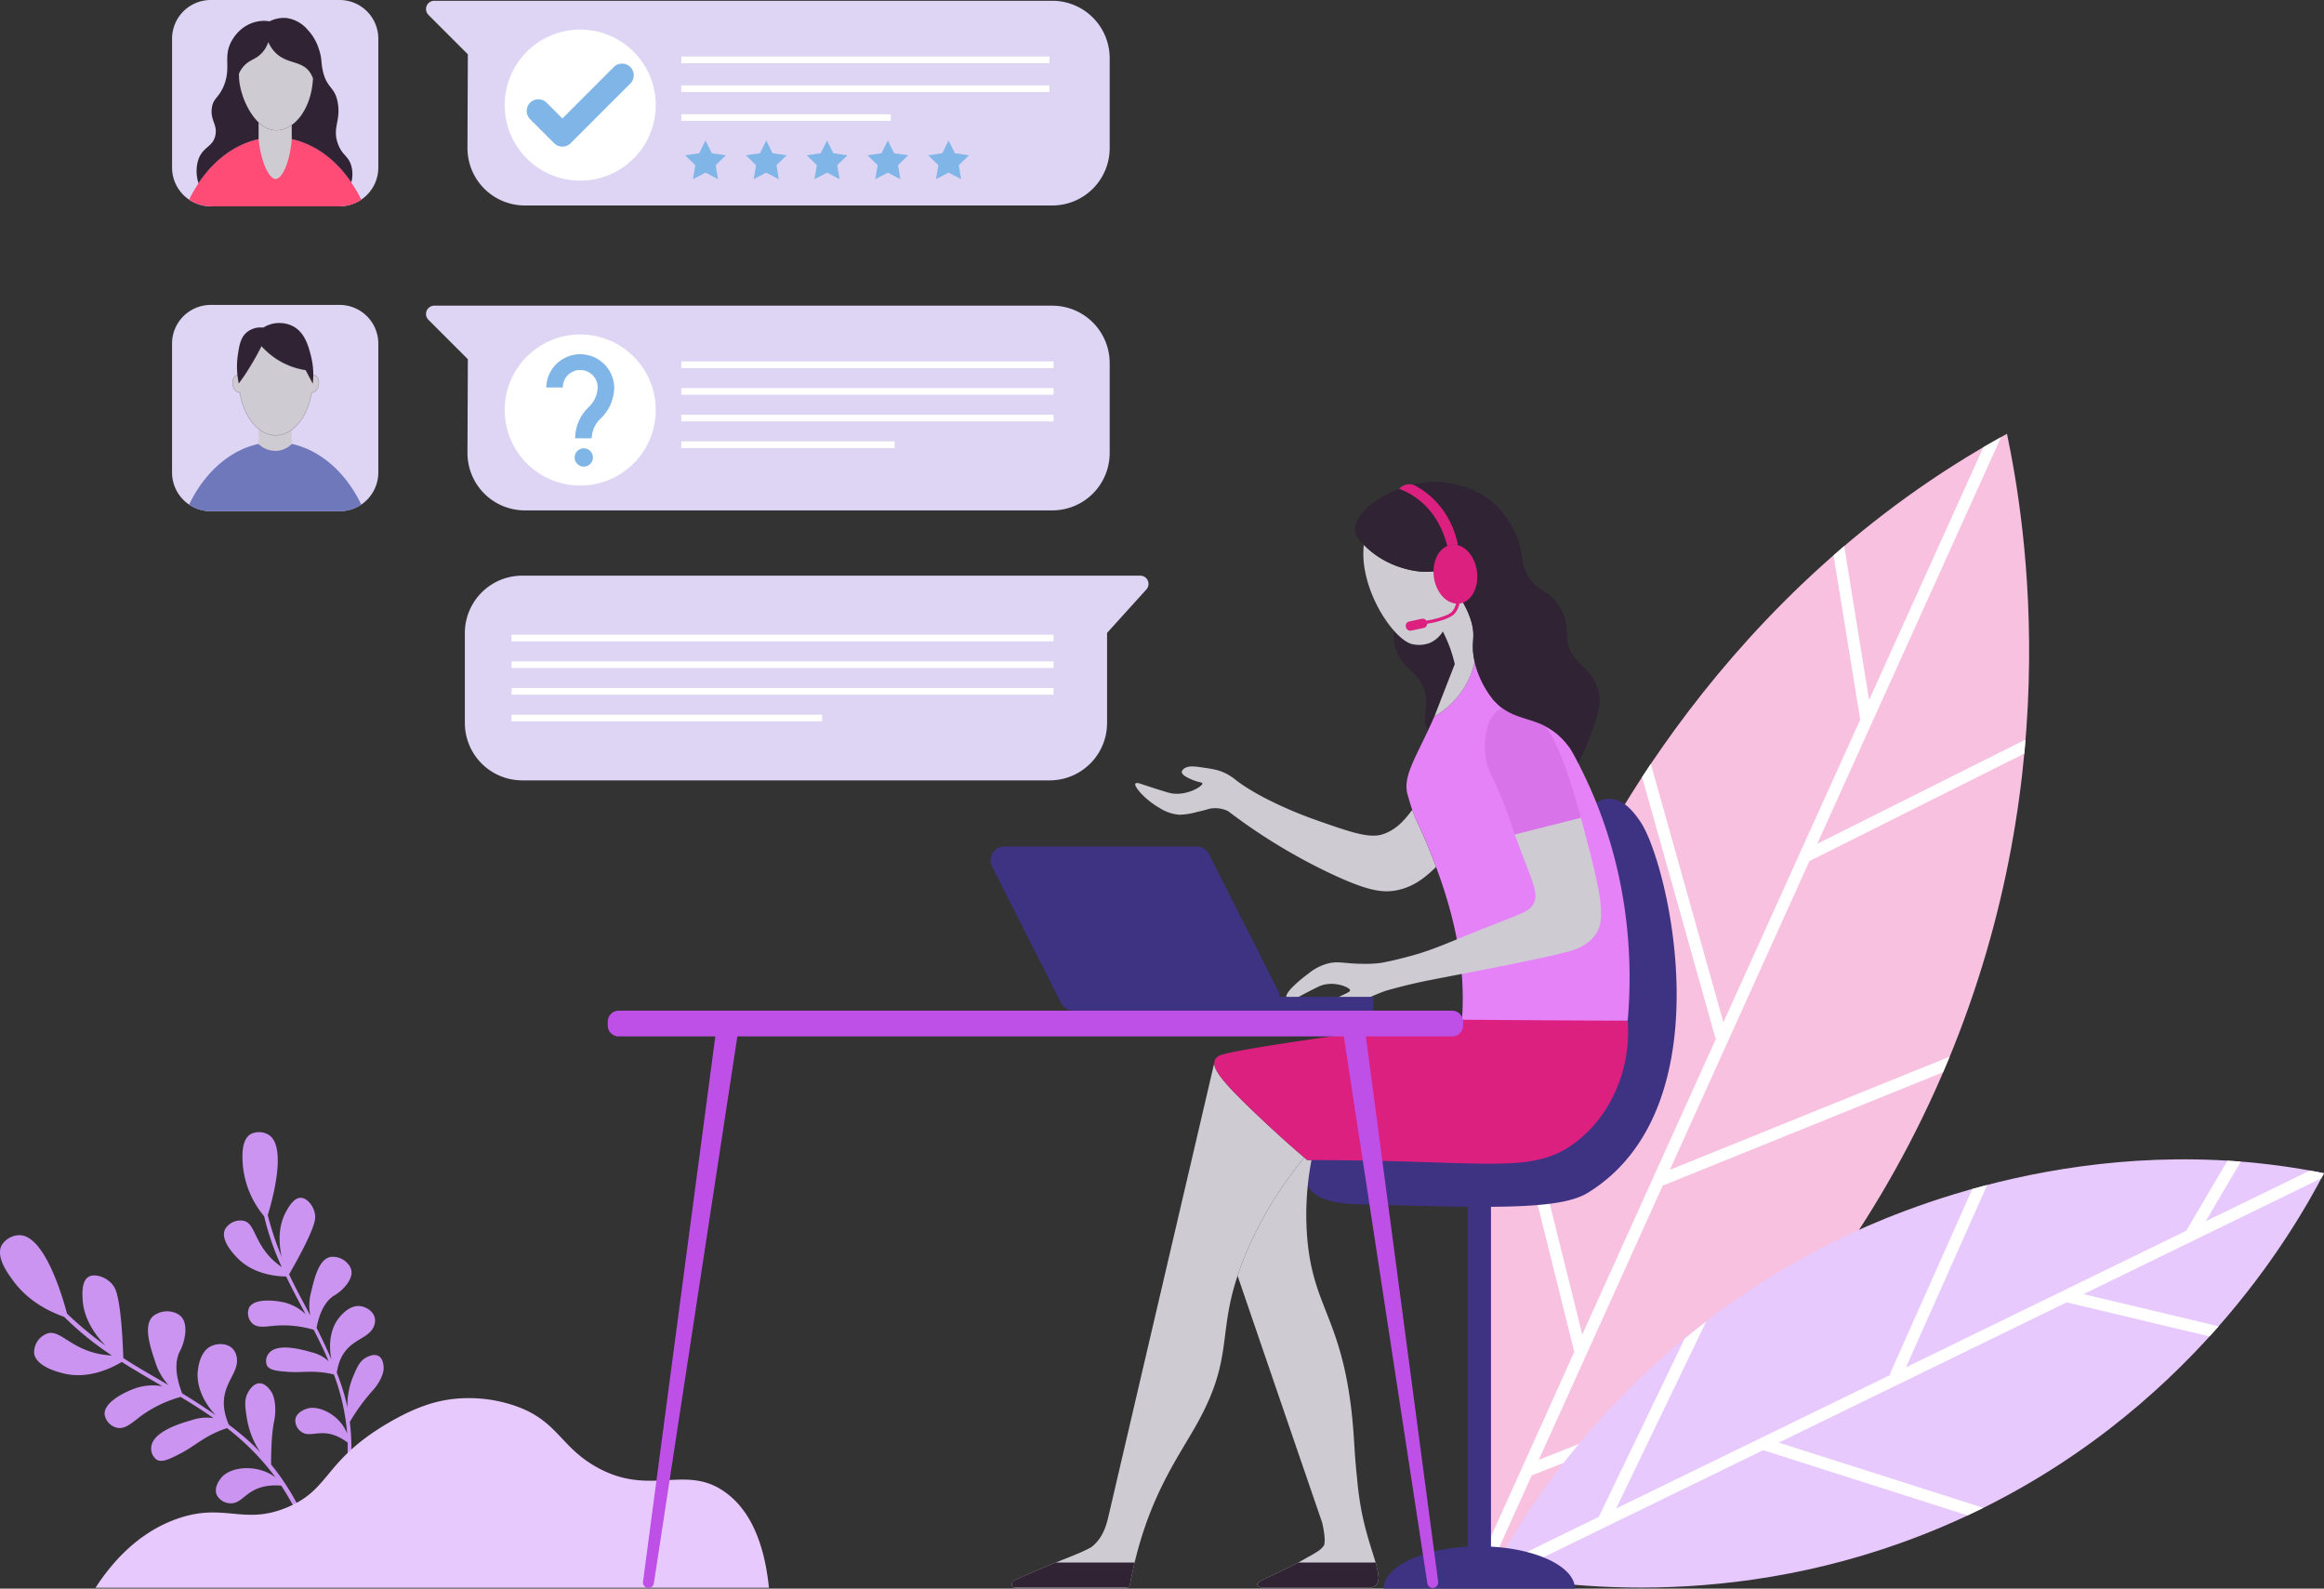
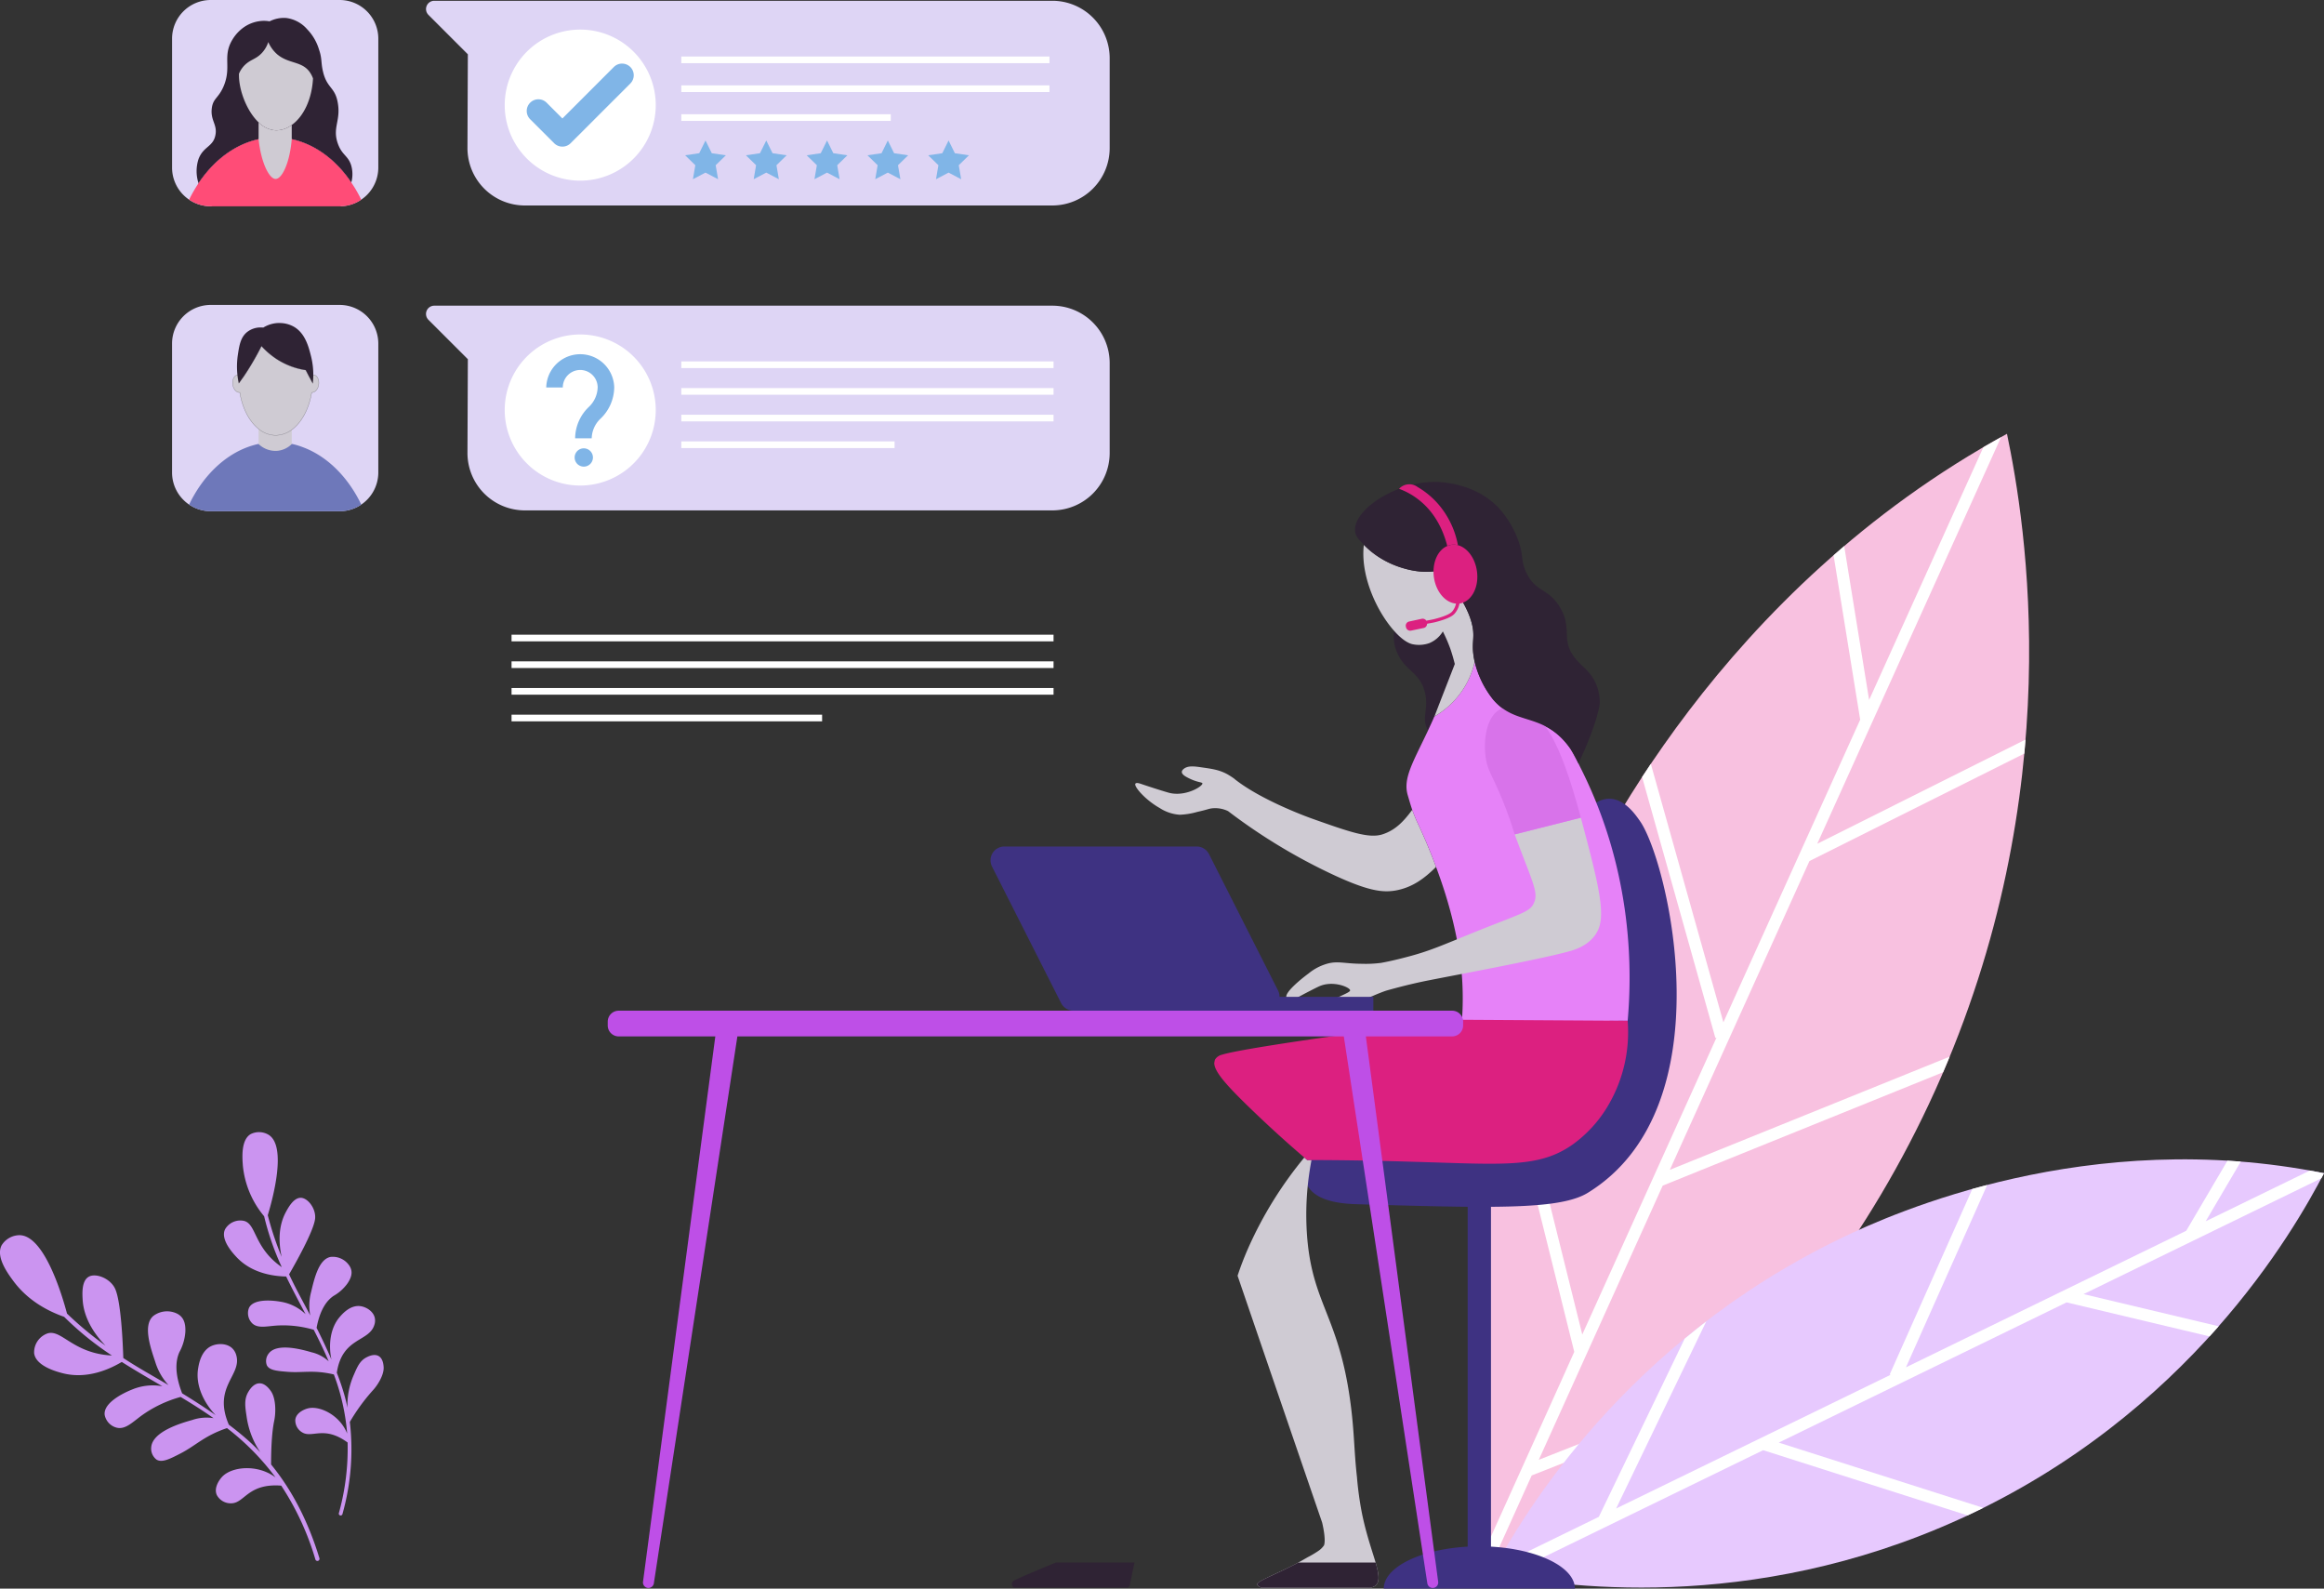
<svg xmlns="http://www.w3.org/2000/svg" width="792.994" height="541.96" viewBox="0 0 792.994 541.96">
  <rect x="0" y="0" width="792.994" height="541.96" fill="#333333" stroke="none" />
  <g id="Group_4753" data-name="Group 4753" transform="translate(-22.473 -45.124)">
    <g id="Group_4735" data-name="Group 4735" transform="translate(523.683 193.117)">
      <path id="Path_14725" data-name="Path 14725" d="M304.468,305.173C258.556,406.932,179.827,456.224,152.826,471.559c-6.368-30.389-21.5-122.033,24.409-223.792,10.56-23.4,53.884-112.976,151.638-166.386C335.245,111.766,350.38,203.414,304.468,305.173Z" transform="translate(-145.265 -81.381)" fill="#f8c1e0" />
      <path id="Path_14726" data-name="Path 14726" d="M207.134,337,302.8,298.316c.759-1.776,1.518-3.543,2.245-5.31l-95.477,38.6L257.2,226.269l73.321-36.675c.151-1.6.278-3.184.408-4.768L259.863,220.37,322.575,81.663c-2.029,1.127-4.045,2.261-6.025,3.421l-38.985,86.224-8.5-52.484c-1.225,1.045-2.425,2.094-3.625,3.147l9.078,56.072L227.841,281.283l-24.76-88.163q-1.531,2.271-2.98,4.49l25,89,.384-.11-45.794,101.29-23.7-95.228c-.784,2.653-1.523,5.286-2.237,7.911l23.2,93.232c.069-.02-30.3,67.166-30.3,67.166.453,2.543.9,4.874,1.323,6.972l14.458-31.973,64.627-25.474c2.286-2.3,4.576-4.657,6.87-7.094l-69.08,27.23Z" transform="translate(-140.995 -80.512)" fill="#fff" />
    </g>
    <g id="Group_4736" data-name="Group 4736" transform="translate(531.424 440.633)">
      <path id="Path_14727" data-name="Path 14727" d="M307.171,264.633c-72.1,32.862-137.405,23.029-160.01,18.568,10.809-20.14,45.7-78.946,119.776-114.531,17.037-8.184,83.885-38.128,164.267-21.911C420.927,166.47,385.125,229.093,307.171,264.633Z" transform="translate(-147.161 -142.02)" fill="#e7c9fe" />
      <path id="Path_14728" data-name="Path 14728" d="M343.368,190.461,392.15,202.07c1.053-1.155,2.09-2.31,3.1-3.457l-46.1-10.972,81.146-39.52c.318-.6.629-1.184.906-1.723-1.625-.327-3.237-.6-4.849-.9l-35.524,17.3,11.984-20.36c-1.531-.122-3.041-.216-4.555-.306l-14.066,23.9L288.57,212.609,316.286,150.4q-2.59.667-5.078,1.367l-28.181,63.255.306.135-93.669,45.622,30.748-63.819c-2.543,1.951-4.976,3.923-7.376,5.906l-29.275,60.757-35.581,17.36c-.335.612-.722,1.3-1.02,1.857,3.094.612,7.017,1.323,11.617,2.012l-5.5-1.808,86.558-42.161,69.741,22.246c1.808-.849,3.612-1.7,5.376-2.572l-69.8-22.262Z" transform="translate(-147.161 -141.659)" fill="#fff" />
    </g>
    <path id="Path_14729" data-name="Path 14729" d="M246.176,119.6c-1.616-2.339-5.343-7.727-10.556-7.719-4.788.008-8.355,4.563-9.686,6.461a233.921,233.921,0,0,1,9.527,48.03c.559,6.172,2.735,36.193-8.2,49.606a19.1,19.1,0,0,1-2,2.094c-4.09,3.743-9.033,5.78-26.246,7.874A332.747,332.747,0,0,1,137.5,227.6a13.813,13.813,0,0,0-5.865,9.1,12.073,12.073,0,0,0,1.02,7.143c3.2,5.853,12.988,6.253,17.348,6.376,14.694.42,27.009.771,37.312.865V367.027c-16.037.882-28.63,7-28.63,14.319h65.211c0-7.323-12.592-13.437-28.63-14.319V251.092c17-.122,27.4-1.306,33.054-4.784C275.745,217.124,255.727,133.414,246.176,119.6Z" transform="translate(335.956 205.737)" fill="#3e3282" />
    <g id="Group_4738" data-name="Group 4738" transform="translate(367.734 209.526)">
      <path id="Path_14730" data-name="Path 14730" d="M220.017,143.458c-4.327,4.327-8.409,7.061-13.752,8.041-4.49.776-9.515.286-22.858-6.082a196.315,196.315,0,0,1-34.332-20.98,10.038,10.038,0,0,0-5.3-.98c-1.351.122-1.637.449-5.188,1.225a24.92,24.92,0,0,1-6.037.98,14.243,14.243,0,0,1-6.817-2.286c-4.943-2.776-8.939-7.429-8.29-8.327.245-.327.939-.245,1.755.041,4.208,1.429,8.694,2.816,9.633,3.061,5.555,1.51,11.592-2.163,11.474-3.184-.082-.449-1.592-.286-4.368-1.633-1.1-.531-2.739-1.347-2.657-2.327,0-.122.045-.531.735-1.061,1.265-.939,2.98-.9,5.719-.49,4.082.571,6.2.9,8.813,2.245a23.939,23.939,0,0,1,2.286,1.429,3.393,3.393,0,0,1,.571.449c9.515,7.51,26.372,13.429,26.372,13.429,12.894,4.572,19.348,6.817,23.96,5.347,4.286-1.388,7.1-4.216,10.164-8.38a49.879,49.879,0,0,0,2.2,5.278C215.2,131.62,217.531,136.723,220.017,143.458Z" transform="translate(-75.275 -12.114)" fill="#cfcbd3" />
      <path id="Path_14731" data-name="Path 14731" d="M173.074,287.834a3.515,3.515,0,0,1-2.776.78H134.219a2.46,2.46,0,0,1-1.1-.49c-.041-.041-.449-.367-.49-.612-.245-.816,4.319-2.694,8.727-4.817,2.816-1.347,4.176-2,5.278-2.653,1.02-.531,1.829-1.025,3.261-1.841a32.82,32.82,0,0,0,3.469-2.041A7.23,7.23,0,0,0,155.4,274.2s.857-1.469-.616-7.8q-14.449-42.063-28.858-84.207c.943-2.857,2.122-6,3.633-9.429a133.183,133.183,0,0,1,19.144-30.9q.5.429.98.857h1.474a98.526,98.526,0,0,0-1.592,24.817c1.592,24.695,11.225,28.042,15.1,59.676,1.139,9.306,1.02,14.939,2,23.674a111.77,111.77,0,0,0,1.755,12.613c1.465,7.061,3.425,12.494,4.608,16.535C174.135,283.96,174.543,286.487,173.074,287.834Z" transform="translate(-48.904 88.622)" fill="#cfcbd3" />
      <path id="Path_14732" data-name="Path 14732" d="M168.025,183.512a3.632,3.632,0,0,1-2.776.78H129.17a2.565,2.565,0,0,1-1.1-.49c-.045-.041-.445-.392-.49-.612-.265-.841,4.355-2.694,8.727-4.817,2.829-1.371,4.172-2.033,5.278-2.653h26.4C169.09,179.61,169.482,182.186,168.025,183.512Z" transform="translate(-43.855 192.943)" fill="#2f2334" />
      <path id="Path_14733" data-name="Path 14733" d="M159.817,109.125q-3.5,9-6.984,17.919c-.2.449-.363.9-.567,1.306-.531,1.225-1.1,2.367-1.592,3.47-2.49-4.327.445-7.143-1.106-13.184-1.837-6.98-6.812-6.98-9.547-13.674a13.033,13.033,0,0,1-.9-7.1c2.331,2.572,4.531,4.163,6.327,4.531a10.618,10.618,0,0,0,5.633-.367,9.785,9.785,0,0,0,4.657-4,54.194,54.194,0,0,1,2.527,5.837C158.915,105.737,159.409,107.533,159.817,109.125Z" transform="translate(-8.663 -47.008)" fill="#2f2334" />
      <path id="Path_14734" data-name="Path 14734" d="M215.525,222.893q-28.287.122-56.578.2a103.075,103.075,0,0,0-.037-16.164c-1.147-13.552-5.1-26.777-8.78-36.532-2.486-6.735-4.812-11.837-5.919-14.2a49.879,49.879,0,0,1-2.2-5.278c-.531-1.51-.939-2.967-1.469-4.763-1.837-5.837,1.669-11.307,6.857-22.287.49-1.1,1.061-2.245,1.592-3.47.2-.408.363-.857.567-1.306a29.177,29.177,0,0,0,8.821-7.878c.078-.122.2-.245.286-.367a28.569,28.569,0,0,0,4.649-10.409,33.117,33.117,0,0,0,6.2,12.735c7.061,8.449,15.266,5.021,23.6,13.429a30.2,30.2,0,0,1,2.853,3.429c.984,1.714,1.837,3.388,2.739,5.061.286.531.531,1.1.812,1.633C217.607,172.687,216.954,206.566,215.525,222.893Z" transform="translate(-5.389 -39.057)" fill="#e682f8" />
      <path id="Path_14735" data-name="Path 14735" d="M236.122,152.3c-.306.576-.661,1.106-.661,1.106-2.694,3.8-6.984,5.127-8.972,5.653-9.984,2.784-39.765,8.266-47.455,9.813-3.449.661-8.662,1.812-15.025,3.621-1.147.4-2.649.976-4.372,1.727-1.727.706-2.167,1.016-4.816,2.208a19.44,19.44,0,0,1-6.719,2.033c-1.371.09-2.253-.045-2.563-.62a1.753,1.753,0,0,1,.135-1.5c.441-.971,1.367-1.322,2.429-1.812,2.474-1.147,3.71-1.723,3.67-2.163,0-1.016-5.923-3.58-10.739-1.282-.8.355-4.641,2.3-8.221,4.286a2.6,2.6,0,0,1-1.543.31,2.045,2.045,0,0,1-1.2-.841c-.751-1.633,4.641-6.1,7.515-8.217a17.388,17.388,0,0,1,5.833-3.184c3.976-1.282,6.094-.176,12.327-.131a41.227,41.227,0,0,0,6.584-.31c1.988-.355,4.861-.971,8.217-1.857,8.662-2.208,12.552-4.151,25.1-9.188,15.29-6.1,17.633-6.453,18.915-9.547,1.237-2.914.131-5.568-3.89-15.992-.971-2.523-1.857-4.906-2.739-7.249l22.576-5.7C236.387,135.557,239.26,146.561,236.122,152.3Z" transform="translate(-36.353 1.09)" fill="#cfcbd3" />
-       <path id="Path_14736" data-name="Path 14736" d="M206.86,166.215a133.183,133.183,0,0,0-19.144,30.9c-1.51,3.429-2.69,6.572-3.633,9.429-6.776,20.286-1.469,28.205-13.756,50.328-5.8,10.449-14.2,21.756-20,42.206-.531,1.918-.98,3.674-1.392,5.306-.69,2.98-1.18,5.47-1.551,7.347a1.288,1.288,0,0,1-.286.776,1.99,1.99,0,0,1-.608.449,4.058,4.058,0,0,1-.412.122H108.366a1.129,1.129,0,0,1-.531-.122,1.237,1.237,0,0,1-.735-.939,1.269,1.269,0,0,1,.694-1.469c2.653-1.347,10.776-4.735,14.286-6.164,1.061-.408,1.674-.694,1.674-.694,8.984-3.469,10.494-4.612,10.494-4.612,4.2-3.225,5.261-8.286,5.878-10.9q18-77.146,36-154.21c0,3.021,4.486,7.919,12.245,15.429C192.945,153.806,199.145,159.643,206.86,166.215Z" transform="translate(-107.059 64.276)" fill="#cfcbd3" />
      <path id="Path_14737" data-name="Path 14737" d="M257.818,160.554a43.665,43.665,0,0,1-11.47,12.327c-11.629,8.2-23.552,6.817-55.145,5.919-7.878-.245-19.589-.531-34.038-.571h-1.474q-.484-.428-.98-.857C147,170.8,140.8,164.963,136.225,160.554c-7.759-7.51-12.245-12.409-12.245-15.429a.368.368,0,0,1,.041-.2,6.438,6.438,0,0,1,.2-.939,3.767,3.767,0,0,1,2.327-1.673c9.057-2.857,72.656-11.1,79.468-11.96l59.027.367A49.335,49.335,0,0,1,257.818,160.554Z" transform="translate(-54.911 53.119)" fill="#dc2080" />
      <path id="Path_14738" data-name="Path 14738" d="M179.347,142.074l-22.576,5.7c-.812-2.669-2.172-6.853-4.221-11.862-3.5-8.547-5.106-9.972-5.723-14.6-.706-5.29.073-13.56,4.992-16.262,3.139-1.723,6.894-.4,8,0C166.269,107.3,171.926,114.322,179.347,142.074Z" transform="translate(14.809 -27.519)" fill="#d873ea" />
      <path id="Path_14739" data-name="Path 14739" d="M174.431,130.579a28.569,28.569,0,0,1-4.649,10.409c-.082.122-.208.245-.286.367a28.781,28.781,0,0,1-8.78,7.837c2.286-5.959,4.612-11.878,6.943-17.878-.408-1.592-.9-3.388-1.555-5.266a54.194,54.194,0,0,0-2.527-5.837,9.785,9.785,0,0,1-4.657,4,10.618,10.618,0,0,1-5.633.367c-1.8-.367-4-1.959-6.2-4.408-5.959-6.572-11.735-18.9-10.47-29.511a30.383,30.383,0,0,0,13.16,7.878c6.612,2.041,13.225,1.8,16.572-1.184.9-.735,2.265-2.123,3.943-2.082,1.547.122,3.118,1.837,3.363,3.755a4.053,4.053,0,0,1-1.225,3.51,3.664,3.664,0,0,1-2.041.857c-1.02.041-1.914-.122-2.4.408-1.473,1.633,3.221,6,5.261,12.939,1.555,5.306,0,6.694.82,11.919C174.146,129.232,174.268,129.885,174.431,130.579Z" transform="translate(-16.506 -69.197)" fill="#cfcbd3" />
      <path id="Path_14740" data-name="Path 14740" d="M219.268,160.539c0,2.245-2.282,10.449-7.3,20.9a25.693,25.693,0,0,0-2.7-4.939,26.227,26.227,0,0,0-2.894-3.551c-8.331-8.408-16.535-4.98-23.6-13.429a33.117,33.117,0,0,1-6.2-12.735c-.078-.367-.163-.694-.2-1.02a6.893,6.893,0,0,1-.159-.9c-.82-5.225.735-6.613-.82-11.919-2.041-6.939-6.772-11.347-5.3-12.939.853-.98,2.816.245,4.445-1.265a4.108,4.108,0,0,0,1.265-3.551c-.245-1.878-1.776-3.592-3.363-3.714a4.885,4.885,0,0,0-1.082.122,9.021,9.021,0,0,0-2.861,1.959c-5.833,5.143-21.364,2.163-29.732-6.694-1.816-1.878-2.759-2.857-2.963-4.531-.69-4.939,6.123-11.225,14.98-14.572a36.512,36.512,0,0,1,4.821-1.469,31.368,31.368,0,0,1,6.445-.857c1.02-.122,14.082-.367,22.776,8.9a32.959,32.959,0,0,1,6.168,9.878c2.531,6.082,1.061,7.674,3.221,12.164,3.147,6.694,7.27,5.1,11.311,11.551,4.612,7.47.245,11.225,5.3,17.592,2.531,3.184,5.306,4.368,7.27,9.062a18.215,18.215,0,0,1,.608,1.837A18.658,18.658,0,0,1,219.268,160.539Z" transform="translate(-18.647 -85.401)" fill="#2f2334" />
      <g id="Group_4737" data-name="Group 4737" transform="translate(132.129 0.808)">
        <path id="Path_14741" data-name="Path 14741" d="M159.516,106.375a5.569,5.569,0,0,0-3.637.286c-1.18-4.653-3.837-11.307-10.041-16a23.82,23.82,0,0,0-6.408-3.51,4.73,4.73,0,0,1,6.331-.612,28,28,0,0,1,6.9,5.674A29.768,29.768,0,0,1,159.516,106.375Z" transform="translate(-139.429 -85.599)" fill="#dc2080" />
        <path id="Path_14742" data-name="Path 14742" d="M158.323,110.745a7.587,7.587,0,0,1-1.551,3.306c-.412.49-1.392,1.674-6.653,3.021-.939.245-1.923.367-2.861.571a1.438,1.438,0,0,1-1.139,1.429l-4.29.9a1.467,1.467,0,0,1-1.755-1.143l-.041-.2a1.437,1.437,0,0,1,1.1-1.755l4.327-.939a1.522,1.522,0,0,1,1.551.653c.939-.2,1.882-.327,2.82-.571,4.939-1.265,5.751-2.286,6.078-2.653a6.165,6.165,0,0,0,1.224-2.612c-3.629-.286-6.857-4.041-7.547-9.021-.657-4.857,1.306-9.266,4.568-10.613a5.569,5.569,0,0,1,3.637-.286c3.18.857,5.878,4.368,6.486,8.9C165.053,105.235,162.364,110.174,158.323,110.745Z" transform="translate(-137.706 -70.05)" fill="#dc2080" />
      </g>
      <path id="Path_14743" data-name="Path 14743" d="M148.939,175.719c-.69,2.98-1.18,5.47-1.551,7.347a1.288,1.288,0,0,1-.286.776,1.99,1.99,0,0,1-.608.449H107.836a1.237,1.237,0,0,1-.735-.939,1.269,1.269,0,0,1,.694-1.469c2.653-1.347,10.776-4.735,14.286-6.164Z" transform="translate(-107.059 192.94)" fill="#2f2334" />
    </g>
    <g id="Group_4739" data-name="Group 4739" transform="translate(22.473 431.353)">
      <path id="Path_14744" data-name="Path 14744" d="M95.684,219.968c-.2-4.123-2.649-5.119-5.947-3.339-2.155,1.159-3.041,3.155-4.168,5.788A25.392,25.392,0,0,0,83.345,233.8c-.306-1.465-.645-2.914-1.049-4.343-.71-2.51-1.608-5.094-2.588-7.637,1.837-12.237,11.151-10.4,12.845-16.446a4.508,4.508,0,0,0,.057-2.465c-.6-2.176-3-3.576-4.947-3.808-3.421-.4-6.082,2.682-6.964,3.7-3.241,3.759-3.9,9.462-2.833,14.527-1.8-4.184-3.641-7.992-5.066-10.825,1.241-6.559,3.7-9.482,5.825-10.906a14.832,14.832,0,0,0,4.678-4.18c1.784-2.6,2.029-4.792-.008-6.98a6.809,6.809,0,0,0-5.666-2.123c-4.041.7-5.588,7.3-6.678,11.894a17.982,17.982,0,0,0-.314,8.066c-2.518-4.833-4.841-8.906-7.213-14.021,1.857-3.2,8.539-14.931,8.882-19.1.273-3.327-2.437-6.882-4.8-7-2.514-.118-4.368,3.339-5.233,4.947-2.429,4.535-2.539,10.033-1.384,15.229-.2-.5-.4-.963-.6-1.49a105.012,105.012,0,0,1-4.143-12.752c1.665-5.47,6.588-23.442.318-27.409a6.349,6.349,0,0,0-6.172-.245c-3.327,2-2.853,8.062-2.637,10.829a31.61,31.61,0,0,0,7.249,17.188,92.036,92.036,0,0,0,6.025,17.356c-9.506-6.6-8.584-14.519-12.768-15.748a5.985,5.985,0,0,0-6.6,2.857c-1.694,3.572,2.931,8.421,4.061,9.609,5.384,5.645,13.045,6.4,16.8,6.478,2.106,4.363,4.372,8.608,6.629,12.858a15.9,15.9,0,0,0-8.36-4.229c-3.367-.612-9.478-1.016-10.96,2.09A4.881,4.881,0,0,0,50.87,205c1.878,1.759,4.755.992,8.253.739a36.724,36.724,0,0,1,12.707,1.437c1.808,3.518,3.539,7.082,5.094,10.755a12.844,12.844,0,0,0-5.764-3.061c-2.959-.853-11.923-3.453-14.747.469a4.106,4.106,0,0,0-.588,3.935c.845,1.722,3.457,1.955,7.11,2.245,5.27.412,8.715-.759,15.76.894a74.079,74.079,0,0,1,4.539,20.164c-2.486-6.351-9.572-9.731-13.6-8.531-.4.118-3.7,1.106-4.086,3.735a4.714,4.714,0,0,0,2.314,4.376c3.433,2.139,7.425-2.453,15.523,3.474a82.068,82.068,0,0,1-2.984,24.107.631.631,0,0,0,1.22.323,81.051,81.051,0,0,0,2.527-31.45A65.937,65.937,0,0,1,91.851,228C93.615,226.148,95.815,222.613,95.684,219.968Z" transform="translate(35.224 -139.747)" fill="#cb94f0" />
      <path id="Path_14745" data-name="Path 14745" d="M131.474,258.592c-3.816-12.552-9.351-23.27-16.5-32.005,0-7.931.527-12.331,1.069-14.923.6-2.849.6-7.6-1.122-10.086-2.682-3.874-5.649-3.367-7.776.347-1.388,2.421-1.045,4.886-.551,8.123a28.962,28.962,0,0,0,4.7,12.372c-1.176-1.237-2.384-2.437-3.633-3.58-2.2-2-4.625-3.967-7.11-5.841-5.588-12.968,4.543-16.8,2.543-23.678a5.132,5.132,0,0,0-1.429-2.425c-1.9-1.747-5.057-1.661-7.09-.71-3.559,1.669-4.282,6.261-4.519,7.78-.878,5.6,1.918,11.523,6,15.788-4.261-2.976-8.347-5.555-11.433-7.441-2.747-7.106-2.127-11.421-.922-14.082a16.919,16.919,0,0,0,2.016-6.87c.159-3.6-.923-5.866-4.212-6.759a7.747,7.747,0,0,0-6.772,1.359c-3.494,3.11-1.02,10.437.69,15.547a20.5,20.5,0,0,0,4.559,8.008c-5.355-3.167-10.062-5.719-15.437-9.245-.135-4.4-.743-19.662-2.9-23.862-1.739-3.392-6.51-5.2-8.87-3.886-2.51,1.4-2.225,5.866-2.094,7.943.376,5.862,3.584,11.258,7.833,15.6-.494-.363-.963-.694-1.478-1.082a120.2,120.2,0,0,1-11.694-9.87c-1.678-6.3-7.739-26.687-16.2-26.752a7.244,7.244,0,0,0-6.131,3.482c-2.016,3.947,2.09,9.531,3.972,12.082,4.943,6.723,11.78,10.319,17.38,12.294a104.992,104.992,0,0,0,16.295,13.188c-13.188-.665-17.066-8.9-21.862-7.572a6.845,6.845,0,0,0-4.678,6.747c.514,4.482,7.915,6.4,9.727,6.866,8.621,2.229,16.5-1.649,20.184-3.841,4.559,2.894,9.2,5.588,13.841,8.282a18.406,18.406,0,0,0-10.323,1.127c-3.629,1.437-9.8,4.727-9.36,8.629a5.563,5.563,0,0,0,4.274,4.421c2.882.576,5.208-1.9,8.445-4.257A41.853,41.853,0,0,1,84.1,203.545c3.816,2.286,7.584,4.666,11.253,7.245a15.025,15.025,0,0,0-7.27.616c-3.384.955-13.633,3.833-14.013,9.339a4.693,4.693,0,0,0,1.8,4.167c1.853,1.159,4.531-.188,8.245-2.11,5.355-2.772,7.988-5.984,15.813-8.625a84.589,84.589,0,0,1,16.548,16.809c-6.237-4.661-15.143-3.665-18.319-.078-.31.351-2.923,3.306-1.71,6.082a5.378,5.378,0,0,0,4.878,2.845c4.625.008,5.661-6.906,17.111-6.029A93.765,93.765,0,0,1,130.1,259.012.719.719,0,0,0,131.474,258.592Z" transform="translate(-22.473 -113.205)" fill="#cb94f0" />
-       <path id="Path_14746" data-name="Path 14746" d="M260.243,226.667H30.459c5.221-8.025,14-18.609,27.711-23.474,16.176-5.743,22.727,2.327,37.716-3.959,14.845-6.221,12.3-15.764,34.393-28.744,10.094-5.931,17.2-7.8,23.434-8.339a48.881,48.881,0,0,1,19.009,2.159c15.466,5.008,15.919,14.1,28.83,21.274,18.254,10.143,30.062-1.188,43.6,8.384C251.333,198.335,258.227,207.111,260.243,226.667Z" transform="translate(2.139 -71.238)" fill="#e8c9fd" />
    </g>
    <path id="Path_14747" data-name="Path 14747" d="M105.973,118.12a4.721,4.721,0,0,1,4.021-2.245h65.619a4.707,4.707,0,0,1,4.208,2.584L203.4,165.036a4.671,4.671,0,0,1,.486,2.122h32.009v4.723H133.57a4.719,4.719,0,0,1-4.208-2.584L105.785,122.72A4.734,4.734,0,0,1,105.973,118.12Z" transform="translate(255.187 218.04)" fill="#3e3282" />
    <g id="Group_4742" data-name="Group 4742" transform="translate(167.842 149.406)">
      <path id="Path_14748" data-name="Path 14748" d="M271.838,70.672H60.9a2.823,2.823,0,0,0-1.992,4.817L72.357,88.93q-.067,16.029-.131,32.058a19.584,19.584,0,0,0,19.523,19.523H271.838a19.581,19.581,0,0,0,19.523-19.523V90.2A19.582,19.582,0,0,0,271.838,70.672Z" transform="translate(-58.087 -70.672)" fill="#ded5f5" />
      <path id="Path_14749" data-name="Path 14749" d="M116.2,98.851A25.768,25.768,0,1,1,90.433,73.079,25.769,25.769,0,0,1,116.2,98.851Z" transform="translate(-37.815 -63.254)" fill="#fff" />
      <g id="Group_4740" data-name="Group 4740" transform="translate(41.022 16.282)">
        <path id="Path_14750" data-name="Path 14750" d="M91.33,86.229a11.6,11.6,0,0,0-23.193.053h5.649a5.947,5.947,0,1,1,11.894-.037,9.549,9.549,0,0,1-3.016,6.686,14.957,14.957,0,0,0-4.67,10.686h5.649a9.574,9.574,0,0,1,3.021-6.7A14.931,14.931,0,0,0,91.33,86.229Z" transform="translate(-68.137 -74.661)" fill="#80b5e7" />
        <path id="Path_14751" data-name="Path 14751" d="M76.752,85.705a3.121,3.121,0,1,1-3.131-3.11A3.123,3.123,0,0,1,76.752,85.705Z" transform="translate(-60.821 -50.21)" fill="#80b5e7" />
      </g>
      <g id="Group_4741" data-name="Group 4741" transform="translate(87.104 19.015)">
        <rect id="Rectangle_2028" data-name="Rectangle 2028" width="127.016" height="2.274" fill="#fff" />
        <rect id="Rectangle_2029" data-name="Rectangle 2029" width="127.016" height="2.274" transform="translate(0 9.095)" fill="#fff" />
        <rect id="Rectangle_2030" data-name="Rectangle 2030" width="127.016" height="2.274" transform="translate(0 18.19)" fill="#fff" />
        <rect id="Rectangle_2031" data-name="Rectangle 2031" width="72.777" height="2.274" transform="translate(0 27.285)" fill="#fff" />
      </g>
    </g>
    <g id="Group_4744" data-name="Group 4744" transform="translate(81.186 45.124)">
      <path id="Path_14752" data-name="Path 14752" d="M107.231,58.292v44.043A13.217,13.217,0,0,1,94.3,115.494H50.017a13.192,13.192,0,0,1-13.16-13.16V58.292A13.2,13.2,0,0,1,50.021,45.124H94.063A13.206,13.206,0,0,1,107.231,58.292Z" transform="translate(-36.857 -45.124)" fill="#ded5f5" />
      <path id="Path_14753" data-name="Path 14753" d="M91.2,72a24.368,24.368,0,0,1-3.71,8.1c-.082.041-.171,0-.253,0H43.722a18.382,18.382,0,0,1-2.572-3.245,20.063,20.063,0,0,1-2.082-4.612c6.368-9.551,15.756-15.633,26.168-15.633C75.519,56.609,84.871,62.568,91.2,72Z" transform="translate(-30.04 -9.73)" fill="#2f2334" />
      <g id="Group_4743" data-name="Group 4743" transform="translate(5.812 6.102)">
        <path id="Path_14754" data-name="Path 14754" d="M91.613,96.785c-1.1-3.265-3.061-3.306-4.486-7.225-2.041-5.674,1.265-7.959-.167-14.613-1.02-4.776-3.629-4.449-4.935-10.082-.735-3.143-.245-4.286-1.351-7.47a16.833,16.833,0,0,0-4.037-6.9,11.4,11.4,0,0,0-7.1-3.837A10.712,10.712,0,0,0,63.816,47.8a10.592,10.592,0,0,0-3.306-.082,12.182,12.182,0,0,0-5.674,2.245,13.934,13.934,0,0,0-3.71,4.082c-3.47,5.755-.2,9.225-2.98,15.878-1.8,4.2-3.592,4.041-4.045,7.51-.527,4.2,1.963,5.551,1.229,9.184-.776,4.041-4.123,3.8-5.759,8.164a13.241,13.241,0,0,0,0,8.245C45.938,93.478,55.326,87.4,65.739,87.4c10.282,0,19.633,5.959,25.96,15.388A10.8,10.8,0,0,0,91.613,96.785Z" transform="translate(-36.354 -46.619)" fill="#2f2334" />
        <path id="Path_14755" data-name="Path 14755" d="M97.018,77.842a12.466,12.466,0,0,1-7.1,2.257c-.082.041-.171,0-.253,0H45.628a13.127,13.127,0,0,1-7.347-2.257,50.586,50.586,0,0,1,3.216-5.6c6.368-9.551,15.756-15.633,26.168-15.633,10.282,0,19.633,5.959,25.96,15.388A44.058,44.058,0,0,1,97.018,77.842Z" transform="translate(-38.281 -15.831)" fill="#ff4c77" />
        <path id="Path_14756" data-name="Path 14756" d="M55.4,56.247v4.9c-.657,7.919-3.27,13.47-5.474,13.511s-4.976-5.51-5.833-13.511v-5.8a8.852,8.852,0,0,0,5.959,2.735A9.033,9.033,0,0,0,55.4,56.247Z" transform="translate(-20.379 -19.714)" fill="#cfcbd3" />
        <path id="Path_14757" data-name="Path 14757" d="M67.715,61.048c-.363,7.061-3.221,13.021-7.262,15.878a9.033,9.033,0,0,1-5.347,1.837,8.852,8.852,0,0,1-5.959-2.735c-3.678-3.51-6.286-9.755-6.657-14.939-.041-.612-.041-1.143-.041-1.633a8.906,8.906,0,0,1,2.041-3.021c1.959-1.878,3.678-1.918,5.633-3.919a9.959,9.959,0,0,0,2.331-3.878,11.851,11.851,0,0,0,2.976,4.123c3.878,3.347,8.408,2.327,11.107,6.041A9.27,9.27,0,0,1,67.715,61.048Z" transform="translate(-25.436 -40.393)" fill="#cfcbd3" />
      </g>
    </g>
    <g id="Group_4746" data-name="Group 4746" transform="translate(81.186 149.148)">
      <path id="Path_14758" data-name="Path 14758" d="M107.231,83.777v44.038a13.245,13.245,0,0,1-5.812,10.907c-.159.09-.306.212-.465.306a13.2,13.2,0,0,1-6.637,1.955h-44.3a13.132,13.132,0,0,1-6.866-1.955c-.159-.094-.318-.184-.478-.3a13.216,13.216,0,0,1-5.821-10.915V83.777A13.2,13.2,0,0,1,50.021,70.609H94.063A13.205,13.205,0,0,1,107.231,83.777Z" transform="translate(-36.857 -70.609)" fill="#ded5f5" />
      <g id="Group_4745" data-name="Group 4745" transform="translate(5.821 6.168)">
        <path id="Path_14759" data-name="Path 14759" d="M97.024,103.392c-.159.09-.306.212-.465.306a13.2,13.2,0,0,1-6.637,1.955h-44.3a13.132,13.132,0,0,1-6.866-1.955c-.159-.094-.318-.184-.478-.3,4.527-9.433,11.666-16.572,20.054-19.646A30.05,30.05,0,0,1,62,82.689a26.217,26.217,0,0,1,11.3,0,23.7,23.7,0,0,1,3.567,1.045C85.305,86.779,92.477,93.931,97.024,103.392Z" transform="translate(-38.283 -41.448)" fill="#6e78ba" />
        <path id="Path_14760" data-name="Path 14760" d="M55.4,81.3v4.857a8.039,8.039,0,0,1-5.347,2.327,8.459,8.459,0,0,1-5.959-2.327V80.969a9.186,9.186,0,0,0,5.833,2.2A9.442,9.442,0,0,0,55.4,81.3Z" transform="translate(-20.387 -44.85)" fill="#cfcbd3" />
        <path id="Path_14761" data-name="Path 14761" d="M71.3,87.169c.229-1.653-.514-3.123-1.661-3.282a1.832,1.832,0,0,0-1.571.665c-.4-.767-.8-1.539-1.192-2.306a25.284,25.284,0,0,1-9.9-3.751,27.176,27.176,0,0,1-5.212-4.445c-.857,1.673-1.792,3.465-2.853,5.261-1.147,2-2.343,3.825-3.514,5.543a1.97,1.97,0,0,0-1.78-.967c-1.143.159-1.886,1.629-1.657,3.282.225,1.616,1.3,2.8,2.421,2.694.861,5.4,3.229,9.911,6.4,12.429a9.186,9.186,0,0,0,5.833,2.2,9.442,9.442,0,0,0,5.474-1.878C65.45,100.161,68,95.483,68.9,89.859,70.009,89.944,71.075,88.777,71.3,87.169Z" transform="translate(-27.081 -66.173)" fill="#cfcbd3" stroke="#707070" stroke-width="0.1" />
        <path id="Path_14762" data-name="Path 14762" d="M68.142,92.826c-.841-1.612-1.625-3.131-2.4-4.633a25.394,25.394,0,0,1-9.9-3.751A27.6,27.6,0,0,1,50.635,80c-.841,1.686-1.8,3.465-2.853,5.261a87.912,87.912,0,0,1-4.878,7.5,27.262,27.262,0,0,1-.318-9.825c.478-3.114.886-5.751,2.955-7.572a7.411,7.411,0,0,1,4.8-1.727,8.671,8.671,0,0,1,.91.045,10.64,10.64,0,0,1,3.572-1.388,9.71,9.71,0,0,1,2.388-.159,9.836,9.836,0,0,1,4.433,1.229c3.955,2.249,5.114,6.959,5.935,10.233A26.043,26.043,0,0,1,68.142,92.826Z" transform="translate(-25.952 -72.12)" fill="#2f2334" />
      </g>
    </g>
    <g id="Group_4749" data-name="Group 4749" transform="translate(167.842 45.389)">
      <path id="Path_14763" data-name="Path 14763" d="M271.838,45.189H60.9A2.82,2.82,0,0,0,58.911,50L72.357,63.447Q72.29,79.476,72.226,95.5a19.581,19.581,0,0,0,19.523,19.523H271.838A19.579,19.579,0,0,0,291.361,95.5V64.712A19.581,19.581,0,0,0,271.838,45.189Z" transform="translate(-58.087 -45.189)" fill="#ded5f5" />
      <g id="Group_4747" data-name="Group 4747" transform="translate(87.103 19.013)">
        <rect id="Rectangle_2032" data-name="Rectangle 2032" width="125.624" height="2.274" fill="#fff" />
        <rect id="Rectangle_2033" data-name="Rectangle 2033" width="125.624" height="2.274" transform="translate(0 9.847)" fill="#fff" />
        <rect id="Rectangle_2034" data-name="Rectangle 2034" width="71.476" height="2.274" transform="translate(0 19.692)" fill="#fff" />
      </g>
      <path id="Path_14764" data-name="Path 14764" d="M90.433,47.6A25.768,25.768,0,1,0,116.2,73.364,25.769,25.769,0,0,0,90.433,47.6Z" transform="translate(-37.815 -37.771)" fill="#fff" />
      <path id="Path_14765" data-name="Path 14765" d="M78.67,78.766A3.956,3.956,0,0,1,75.857,77.6l-8.188-8.184A3.98,3.98,0,0,1,73.3,63.786l5.372,5.372L96.221,51.606a3.98,3.98,0,1,1,5.629,5.629L81.482,77.6A3.956,3.956,0,0,1,78.67,78.766Z" transform="translate(-32.141 -29.009)" fill="#80b5e7" />
      <g id="Group_4748" data-name="Group 4748" transform="translate(88.415 47.663)">
        <path id="Path_14766" data-name="Path 14766" d="M86.694,56.866l2.147,4.35,4.8.7L90.168,65.3l.82,4.781-4.293-2.257L82.4,70.08l.82-4.781-3.473-3.386,4.8-.7Z" transform="translate(-79.748 -56.866)" fill="#80b5e7" />
        <path id="Path_14767" data-name="Path 14767" d="M91.774,56.866l2.147,4.35,4.8.7L95.248,65.3l.82,4.781-4.293-2.257L87.481,70.08,88.3,65.3l-3.473-3.386,4.8-.7Z" transform="translate(-64.092 -56.866)" fill="#80b5e7" />
        <path id="Path_14768" data-name="Path 14768" d="M96.855,56.866,99,61.216l4.8.7L100.328,65.3l.82,4.781-4.293-2.257L92.561,70.08l.82-4.781-3.473-3.386,4.8-.7Z" transform="translate(-48.436 -56.866)" fill="#80b5e7" />
        <path id="Path_14769" data-name="Path 14769" d="M101.935,56.866l2.147,4.35,4.8.7L105.408,65.3l.82,4.781-4.293-2.257L97.642,70.08l.82-4.781-3.473-3.386,4.8-.7Z" transform="translate(-32.78 -56.866)" fill="#80b5e7" />
        <path id="Path_14770" data-name="Path 14770" d="M107.015,56.866l2.147,4.35,4.8.7L110.488,65.3l.82,4.781-4.293-2.257-4.293,2.257.82-4.781-3.473-3.386,4.8-.7Z" transform="translate(-17.124 -56.866)" fill="#80b5e7" />
      </g>
    </g>
    <g id="Group_4752" data-name="Group 4752" transform="translate(181.092 241.511)">
-       <path id="Path_14771" data-name="Path 14771" d="M294.607,96.057a2.815,2.815,0,0,0-2.816-2.821H80.856a19.585,19.585,0,0,0-19.523,19.527v30.789a19.584,19.584,0,0,0,19.523,19.523H260.945a19.584,19.584,0,0,0,19.523-19.523V112.764q6.655-7.359,13.315-14.711A2.828,2.828,0,0,0,294.607,96.057Z" transform="translate(-61.333 -93.237)" fill="#ded5f5" />
      <g id="Group_4751" data-name="Group 4751" transform="translate(15.932 20.141)">
        <g id="Group_4750" data-name="Group 4750">
          <rect id="Rectangle_2035" data-name="Rectangle 2035" width="184.938" height="2.274" fill="#fff" />
          <rect id="Rectangle_2036" data-name="Rectangle 2036" width="184.938" height="2.274" transform="translate(0 9.095)" fill="#fff" />
        </g>
        <rect id="Rectangle_2037" data-name="Rectangle 2037" width="184.938" height="2.274" transform="translate(0 18.19)" fill="#fff" />
        <rect id="Rectangle_2038" data-name="Rectangle 2038" width="105.965" height="2.274" transform="translate(0 27.285)" fill="#fff" />
      </g>
    </g>
    <path id="Path_14772" data-name="Path 14772" d="M361.415,129.6H77.016a3.749,3.749,0,0,0-3.739,3.739v1.3a3.748,3.748,0,0,0,3.739,3.735h32.969L85.318,324.4a1.868,1.868,0,0,0,3.7.531l28.495-186.562H324.438L352.933,324.93a1.868,1.868,0,0,0,3.7-.531L331.964,138.368h29.45a3.748,3.748,0,0,0,3.739-3.735v-1.3A3.749,3.749,0,0,0,361.415,129.6Z" transform="translate(156.568 260.325)" fill="#be4fe7" />
  </g>
</svg>